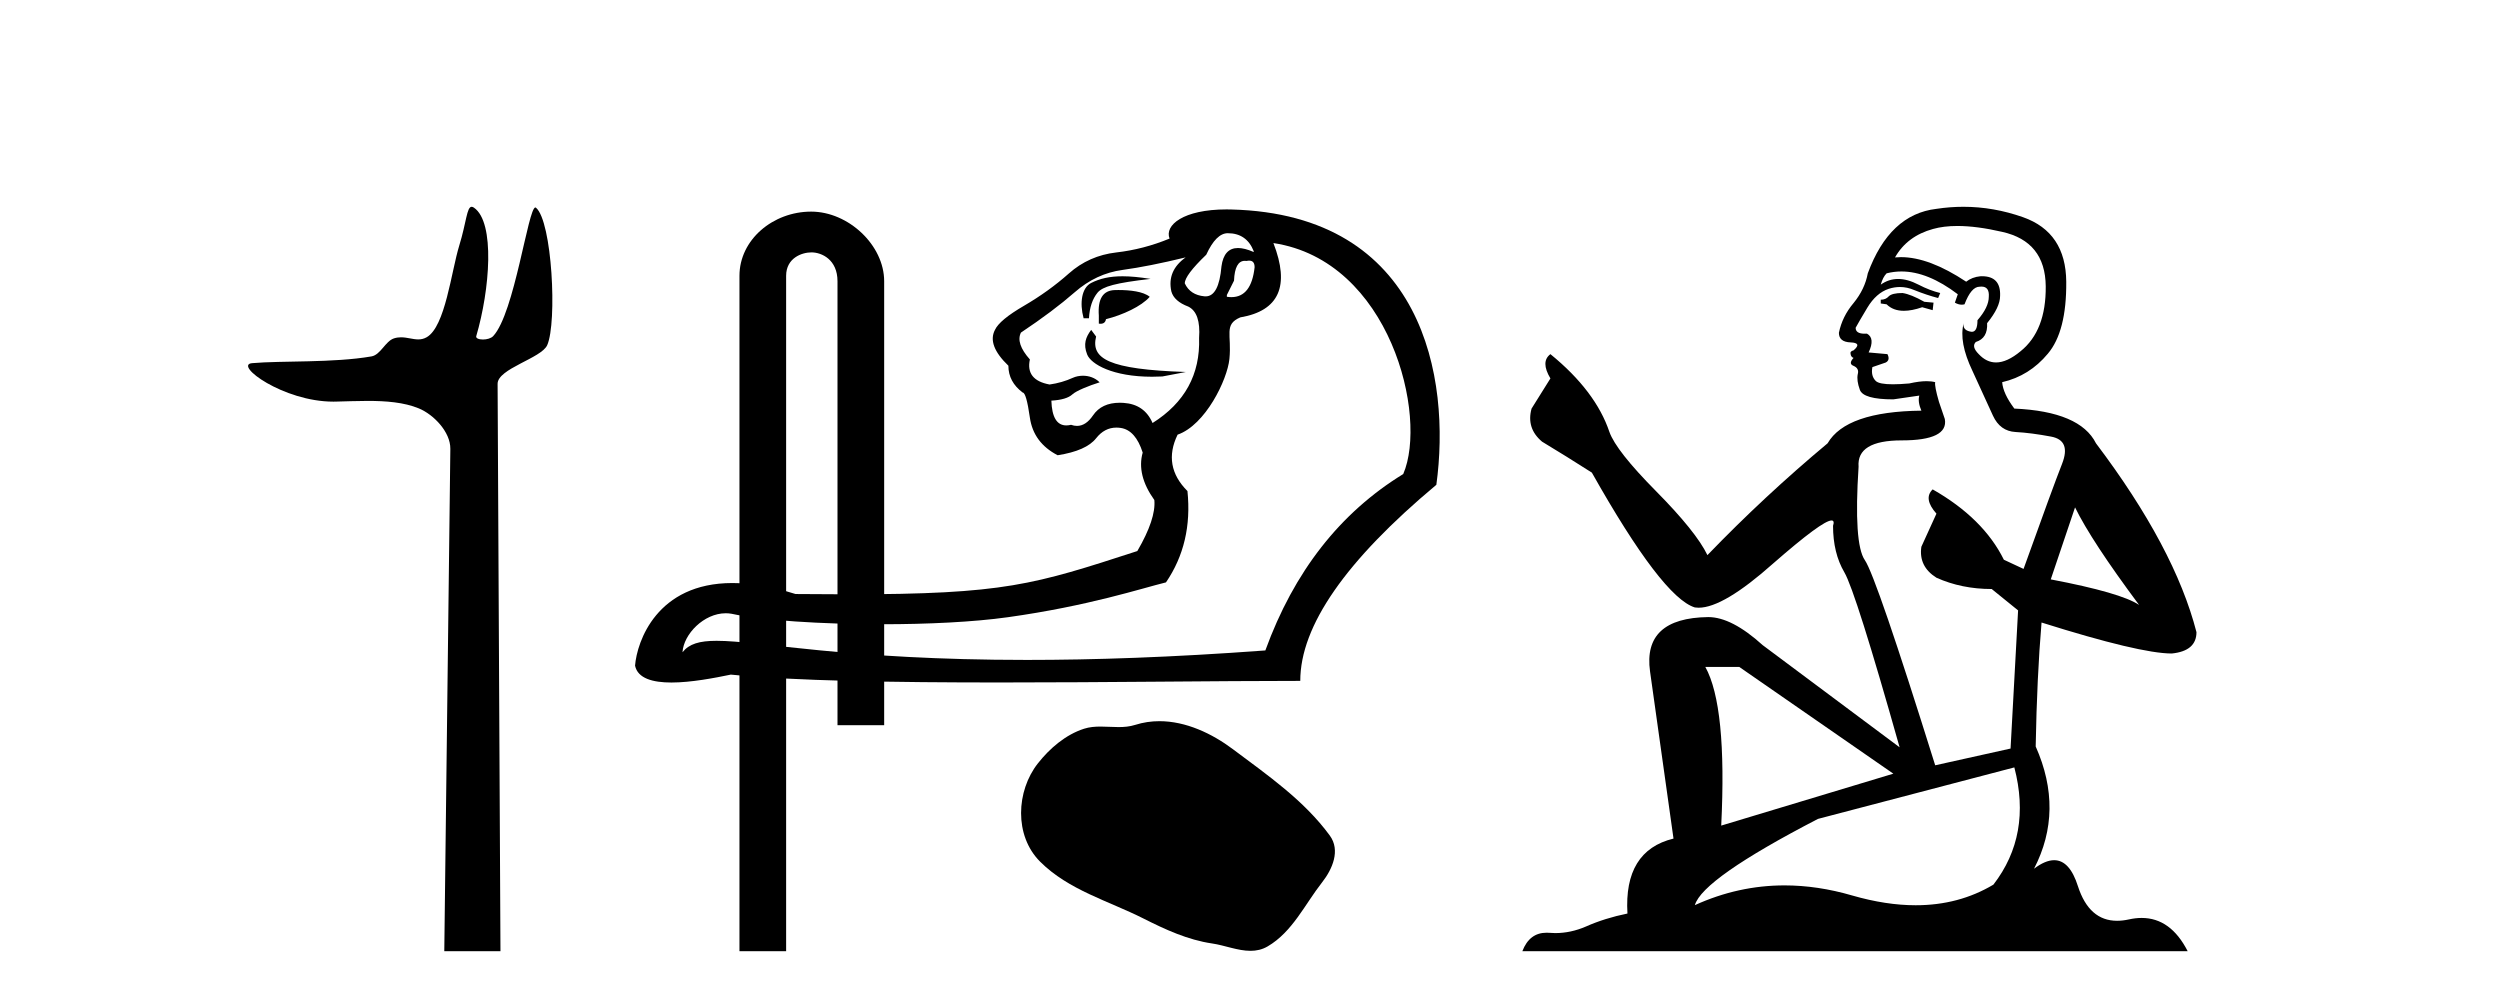
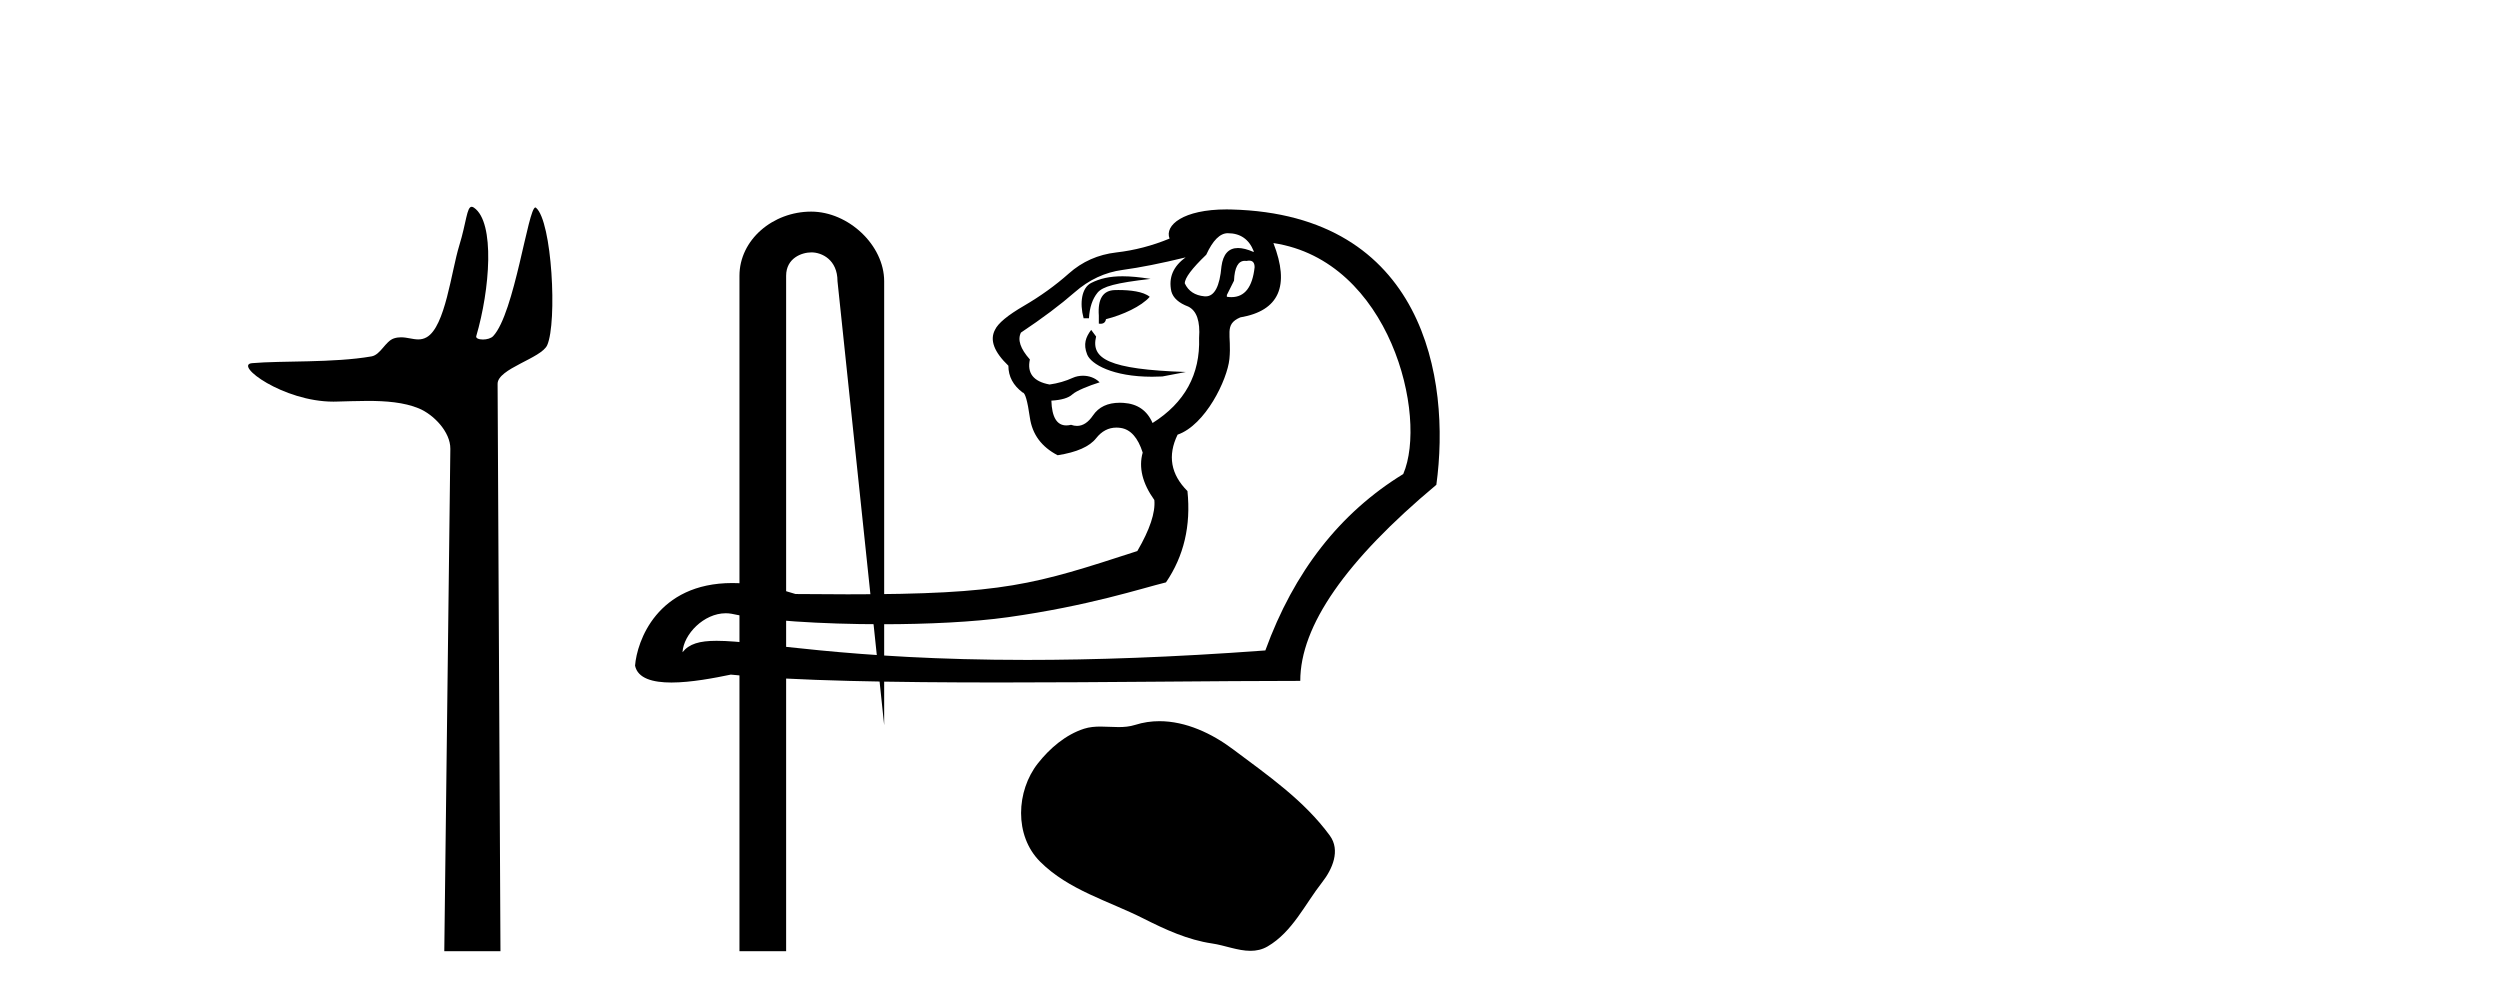
<svg xmlns="http://www.w3.org/2000/svg" width="102.0" height="41.0">
  <path d="M 19.244 8.437 C 19.043 8.437 19.029 9.073 18.739 10.014 C 18.41 11.085 18.169 13.325 17.409 13.759 C 17.293 13.826 17.179 13.848 17.065 13.848 C 16.839 13.848 16.61 13.762 16.361 13.762 C 16.269 13.762 16.174 13.774 16.076 13.805 C 15.72 13.92 15.532 14.475 15.157 14.541 C 13.601 14.812 11.474 14.71 10.285 14.817 C 9.521 14.885 11.56 16.387 13.599 16.387 C 13.628 16.387 13.657 16.387 13.686 16.386 C 14.109 16.377 14.556 16.357 15 16.357 C 15.744 16.357 16.481 16.412 17.087 16.662 C 17.682 16.907 18.383 17.618 18.374 18.316 L 18.127 38.809 L 20.419 38.809 L 20.302 15.661 C 20.299 15.039 22.092 14.618 22.327 14.081 C 22.736 13.147 22.527 9.027 21.867 8.474 C 21.86 8.467 21.852 8.464 21.844 8.464 C 21.547 8.464 20.993 12.785 20.121 13.714 C 20.032 13.808 19.856 13.852 19.704 13.852 C 19.541 13.852 19.405 13.802 19.431 13.714 C 19.986 11.827 20.209 9.075 19.339 8.474 C 19.303 8.449 19.272 8.437 19.244 8.437 Z" style="fill:#000000;stroke:none" />
  <path d="M 50.092 9.515 C 50.603 9.515 50.957 9.758 51.151 10.246 L 51.151 10.282 C 50.903 10.174 50.69 10.119 50.511 10.119 C 50.128 10.119 49.903 10.368 49.836 10.867 C 49.766 11.684 49.551 12.092 49.19 12.092 C 49.174 12.092 49.158 12.092 49.142 12.09 C 48.753 12.054 48.485 11.877 48.339 11.561 C 48.339 11.341 48.631 10.952 49.215 10.392 C 49.483 9.807 49.776 9.515 50.092 9.515 ZM 50.968 10.634 C 51.115 10.634 51.188 10.724 51.188 10.903 C 51.1 11.716 50.784 12.123 50.24 12.123 C 50.181 12.123 50.12 12.118 50.056 12.108 L 50.056 12.035 L 50.348 11.451 C 50.37 10.911 50.517 10.642 50.789 10.642 C 50.811 10.642 50.835 10.644 50.859 10.647 C 50.899 10.638 50.935 10.634 50.968 10.634 ZM 45.8 11.272 C 45.275 11.272 44.877 11.364 44.521 11.544 C 44.135 11.739 44.04 12.352 44.211 12.985 L 44.43 12.985 C 44.454 12.547 44.57 12.2 44.777 11.944 C 44.984 11.688 45.525 11.541 46.942 11.379 C 46.499 11.308 46.125 11.272 45.8 11.272 ZM 45.634 11.833 C 45.585 11.833 45.536 11.833 45.489 11.835 C 45.002 11.847 44.783 12.194 44.832 12.876 L 44.832 13.204 C 44.856 13.208 44.879 13.21 44.9 13.21 C 45.029 13.21 45.103 13.147 45.124 13.022 C 45.806 12.851 46.569 12.499 46.909 12.11 C 46.645 11.89 46.097 11.833 45.634 11.833 ZM 44.52 13.459 C 44.301 13.751 44.187 14.038 44.357 14.465 C 44.514 14.858 45.396 15.371 47.004 15.371 C 47.139 15.371 47.28 15.367 47.425 15.36 L 48.383 15.177 C 45.208 15.072 44.502 14.632 44.721 13.73 L 44.52 13.459 ZM 48.375 10.501 C 47.864 10.867 47.669 11.329 47.791 11.889 C 47.864 12.157 48.095 12.364 48.485 12.51 C 48.826 12.681 48.972 13.107 48.923 13.789 C 48.972 15.274 48.339 16.431 47.024 17.259 C 46.804 16.748 46.409 16.474 45.836 16.437 C 45.786 16.434 45.737 16.432 45.689 16.432 C 45.192 16.432 44.828 16.604 44.594 16.949 C 44.401 17.234 44.183 17.377 43.941 17.377 C 43.863 17.377 43.783 17.362 43.699 17.332 C 43.63 17.349 43.566 17.357 43.505 17.357 C 43.12 17.357 42.917 17.02 42.896 16.346 C 43.31 16.322 43.596 16.236 43.754 16.09 C 43.913 15.944 44.42 15.738 44.865 15.599 C 44.673 15.406 44.419 15.33 44.183 15.33 C 44.031 15.33 43.887 15.362 43.773 15.414 C 43.48 15.548 43.164 15.64 42.823 15.688 C 42.165 15.567 41.897 15.226 42.019 14.666 C 41.629 14.227 41.508 13.862 41.654 13.57 C 42.531 12.985 43.261 12.437 43.846 11.926 C 44.43 11.414 45.081 11.11 45.8 11.013 C 46.518 10.915 47.377 10.745 48.375 10.501 ZM 51.955 9.917 C 56.722 10.636 58.266 16.989 57.252 19.341 C 54.67 20.924 52.795 23.323 51.626 26.538 C 47.802 26.821 44.594 26.925 41.9 26.925 C 34.515 26.925 30.993 26.145 29.236 26.145 C 28.538 26.145 28.118 26.268 27.846 26.611 C 27.891 25.872 28.719 25.021 29.61 25.021 C 29.688 25.021 29.766 25.027 29.845 25.041 C 31.077 25.31 33.511 25.469 35.986 25.469 C 37.838 25.469 39.712 25.38 41.124 25.182 C 44.424 24.72 46.573 24.005 47.572 23.761 C 48.302 22.69 48.594 21.448 48.448 20.035 C 47.766 19.353 47.632 18.586 48.046 17.734 C 49.179 17.343 50.074 15.498 50.16 14.647 C 50.26 13.652 49.922 13.241 50.604 12.949 C 52.186 12.681 52.637 11.67 51.955 9.917 ZM 50.044 8.544 C 48.27 8.544 47.506 9.193 47.718 9.734 C 47.011 10.026 46.287 10.215 45.544 10.3 C 44.801 10.386 44.156 10.672 43.608 11.159 C 43.06 11.646 42.451 12.084 41.782 12.474 C 41.112 12.863 40.716 13.192 40.594 13.46 C 40.375 13.874 40.558 14.361 41.142 14.921 C 41.142 15.36 41.337 15.725 41.727 16.017 C 41.824 16.017 41.922 16.358 42.019 17.04 C 42.117 17.722 42.494 18.233 43.152 18.574 C 43.931 18.452 44.454 18.221 44.722 17.88 C 44.95 17.591 45.225 17.446 45.549 17.446 C 45.607 17.446 45.666 17.451 45.727 17.46 C 46.129 17.521 46.427 17.856 46.622 18.465 C 46.451 19.073 46.61 19.719 47.097 20.401 C 47.145 20.912 46.914 21.606 46.403 22.483 C 42.181 23.853 40.997 24.248 34.585 24.248 C 33.933 24.248 33.227 24.244 32.458 24.236 C 31.459 23.921 30.606 23.788 29.88 23.788 C 26.801 23.788 25.988 26.173 25.91 27.159 C 26.02 27.682 26.638 27.847 27.394 27.847 C 28.196 27.847 29.152 27.662 29.818 27.524 C 32.388 27.781 36.481 27.845 40.777 27.845 C 45.116 27.845 49.661 27.78 53.051 27.78 C 53.051 25.539 54.902 22.872 58.603 19.78 C 59.199 15.44 58.093 8.746 50.238 8.547 C 50.172 8.545 50.108 8.544 50.044 8.544 Z" style="fill:#000000;stroke:none" />
-   <path d="M 33.095 8.634 C 31.536 8.634 30.17 9.781 30.17 11.253 L 30.17 38.809 L 32.074 38.809 L 32.074 11.253 C 32.074 10.531 32.709 10.297 33.107 10.297 C 33.526 10.297 34.17 10.591 34.17 11.475 L 34.17 29.587 L 36.074 29.587 L 36.074 11.475 C 36.074 10.002 34.615 8.634 33.095 8.634 Z" style="fill:#000000;stroke:none" />
+   <path d="M 33.095 8.634 C 31.536 8.634 30.17 9.781 30.17 11.253 L 30.17 38.809 L 32.074 38.809 L 32.074 11.253 C 32.074 10.531 32.709 10.297 33.107 10.297 C 33.526 10.297 34.17 10.591 34.17 11.475 L 36.074 29.587 L 36.074 11.475 C 36.074 10.002 34.615 8.634 33.095 8.634 Z" style="fill:#000000;stroke:none" />
  <path d="M 47.304 29.424 C 46.973 29.424 46.641 29.472 46.313 29.576 C 46.092 29.646 45.865 29.665 45.637 29.665 C 45.392 29.665 45.146 29.644 44.903 29.644 C 44.674 29.644 44.449 29.662 44.23 29.732 C 43.479 29.974 42.834 30.527 42.347 31.144 C 41.461 32.268 41.371 34.092 42.437 35.156 C 43.601 36.318 45.224 36.754 46.65 37.474 C 47.543 37.924 48.459 38.348 49.456 38.494 C 49.964 38.568 50.501 38.794 51.02 38.794 C 51.258 38.794 51.493 38.746 51.72 38.613 C 52.733 38.021 53.24 36.894 53.942 35.999 C 54.365 35.459 54.697 34.694 54.257 34.092 C 53.209 32.657 51.714 31.625 50.301 30.566 C 49.443 29.923 48.38 29.424 47.304 29.424 Z" style="fill:#000000;stroke:none" />
-   <path d="M 77.623 11.955 Q 77.196 11.955 77.06 12.091 Q 76.94 12.228 76.735 12.228 L 76.735 12.382 L 76.974 12.416 Q 77.239 12.681 77.679 12.681 Q 78.005 12.681 78.426 12.535 L 78.853 12.655 L 78.888 12.348 L 78.512 12.313 Q 77.965 12.006 77.623 11.955 ZM 79.861 9.22 Q 80.649 9.22 81.689 9.46 Q 83.449 9.853 83.466 11.681 Q 83.483 13.492 82.441 14.329 Q 81.89 14.788 81.438 14.788 Q 81.049 14.788 80.733 14.449 Q 80.425 14.141 80.613 13.953 Q 81.108 13.8 81.074 13.185 Q 81.604 12.535 81.604 12.074 Q 81.637 11.27 80.865 11.27 Q 80.834 11.27 80.801 11.271 Q 80.459 11.305 80.22 11.493 Q 78.709 10.491 77.559 10.491 Q 77.436 10.491 77.316 10.503 L 77.316 10.503 Q 77.811 9.631 78.871 9.341 Q 79.303 9.22 79.861 9.22 ZM 84.662 20.701 Q 85.328 22.068 87.275 24.682 Q 86.541 24.186 83.671 23.639 L 84.662 20.701 ZM 77.578 11.076 Q 78.656 11.076 79.878 12.006 L 79.759 12.348 Q 79.902 12.431 80.038 12.431 Q 80.095 12.431 80.152 12.416 Q 80.425 11.698 80.767 11.698 Q 80.808 11.693 80.844 11.693 Q 81.173 11.693 81.143 12.108 Q 81.143 12.535 80.681 13.065 Q 80.681 13.538 80.451 13.538 Q 80.415 13.538 80.374 13.526 Q 80.066 13.458 80.118 13.185 L 80.118 13.185 Q 79.913 13.953 80.476 15.132 Q 81.023 16.328 81.313 16.96 Q 81.604 17.592 82.236 17.626 Q 82.868 17.66 83.688 17.814 Q 84.508 17.968 84.132 18.925 Q 83.756 19.881 82.561 23.212 L 81.758 22.837 Q 80.921 21.145 78.853 19.967 L 78.853 19.967 Q 78.461 20.342 79.007 20.957 L 78.392 22.307 Q 78.273 23.11 79.007 23.571 Q 80.032 24.032 81.262 24.032 L 82.338 24.904 L 82.031 30.541 L 78.956 31.224 Q 76.547 23.52 76.086 22.854 Q 75.625 22.187 75.83 19.044 Q 75.744 17.968 77.589 17.968 Q 79.503 17.968 79.349 17.097 L 79.11 16.396 Q 78.922 15.747 78.956 15.593 Q 78.806 15.552 78.606 15.552 Q 78.307 15.552 77.897 15.645 Q 77.51 15.679 77.229 15.679 Q 76.667 15.679 76.53 15.542 Q 76.325 15.337 76.393 14.978 L 76.94 14.79 Q 77.128 14.688 77.008 14.449 L 76.24 14.38 Q 76.513 13.8 76.171 13.612 Q 76.12 13.615 76.075 13.615 Q 75.71 13.615 75.71 13.373 Q 75.83 13.15 76.188 12.553 Q 76.547 11.955 77.06 11.784 Q 77.29 11.71 77.517 11.71 Q 77.812 11.71 78.102 11.835 Q 78.614 12.04 79.076 12.16 L 79.161 11.955 Q 78.734 11.852 78.273 11.613 Q 77.828 11.382 77.444 11.382 Q 77.06 11.382 76.735 11.613 Q 76.821 11.305 76.974 11.152 Q 77.27 11.076 77.578 11.076 ZM 70.961 27.21 L 77.248 31.566 L 70.226 33.684 Q 70.466 28.816 69.577 27.21 ZM 82.185 31.31 Q 82.902 34.06 81.331 36.093 Q 79.923 36.934 78.161 36.934 Q 76.951 36.934 75.574 36.537 Q 74.162 36.124 72.81 36.124 Q 70.922 36.124 69.15 36.93 Q 69.458 35.854 74.173 33.411 L 82.185 31.31 ZM 80.106 8.437 Q 79.559 8.437 79.007 8.521 Q 77.094 8.743 76.206 11.152 Q 76.086 11.801 75.625 12.365 Q 75.164 12.911 75.027 13.578 Q 75.027 13.953 75.505 13.97 Q 75.984 13.988 75.625 14.295 Q 75.471 14.329 75.505 14.449 Q 75.522 14.568 75.625 14.603 Q 75.403 14.842 75.625 14.927 Q 75.864 15.03 75.796 15.269 Q 75.744 15.525 75.881 15.901 Q 76.018 16.294 77.248 16.294 L 78.307 16.14 L 78.307 16.14 Q 78.238 16.396 78.392 16.755 Q 75.317 16.789 74.566 18.087 Q 71.986 20.24 69.663 22.649 Q 69.201 21.692 67.562 20.035 Q 65.939 18.395 65.665 17.626 Q 65.102 15.952 63.257 14.449 Q 62.847 14.756 63.257 15.44 L 62.488 16.67 Q 62.266 17.472 62.915 18.019 Q 63.906 18.617 64.948 19.283 Q 67.818 24.374 69.15 24.784 Q 69.224 24.795 69.304 24.795 Q 70.318 24.795 72.345 22.99 Q 74.353 21.235 74.727 21.235 Q 74.859 21.235 74.788 21.453 Q 74.788 22.563 75.249 23.349 Q 75.71 24.135 77.504 30.49 L 71.918 26.322 Q 70.654 25.177 69.697 25.177 Q 67.015 25.211 67.322 27.398 L 68.279 34.214 Q 66.246 34.709 66.4 37.272 Q 65.477 37.46 64.709 37.801 Q 64.088 38.07 63.455 38.07 Q 63.322 38.07 63.188 38.058 Q 63.142 38.055 63.098 38.055 Q 62.401 38.055 62.112 38.809 L 89.257 38.809 Q 88.564 37.452 87.38 37.452 Q 87.133 37.452 86.865 37.511 Q 86.607 37.568 86.377 37.568 Q 85.236 37.568 84.781 36.161 Q 84.444 35.096 83.81 35.096 Q 83.447 35.096 82.988 35.444 Q 84.218 33.069 83.056 30.456 Q 83.107 27.62 83.295 25.399 Q 87.31 26.663 88.608 26.663 Q 89.616 26.561 89.616 25.792 Q 88.728 22.341 85.516 18.087 Q 84.867 16.789 82.185 16.67 Q 81.723 16.055 81.689 15.593 Q 82.8 15.337 83.551 14.432 Q 84.32 13.526 84.303 11.493 Q 84.286 9.478 82.543 8.863 Q 81.337 8.437 80.106 8.437 Z" style="fill:#000000;stroke:none" />
</svg>